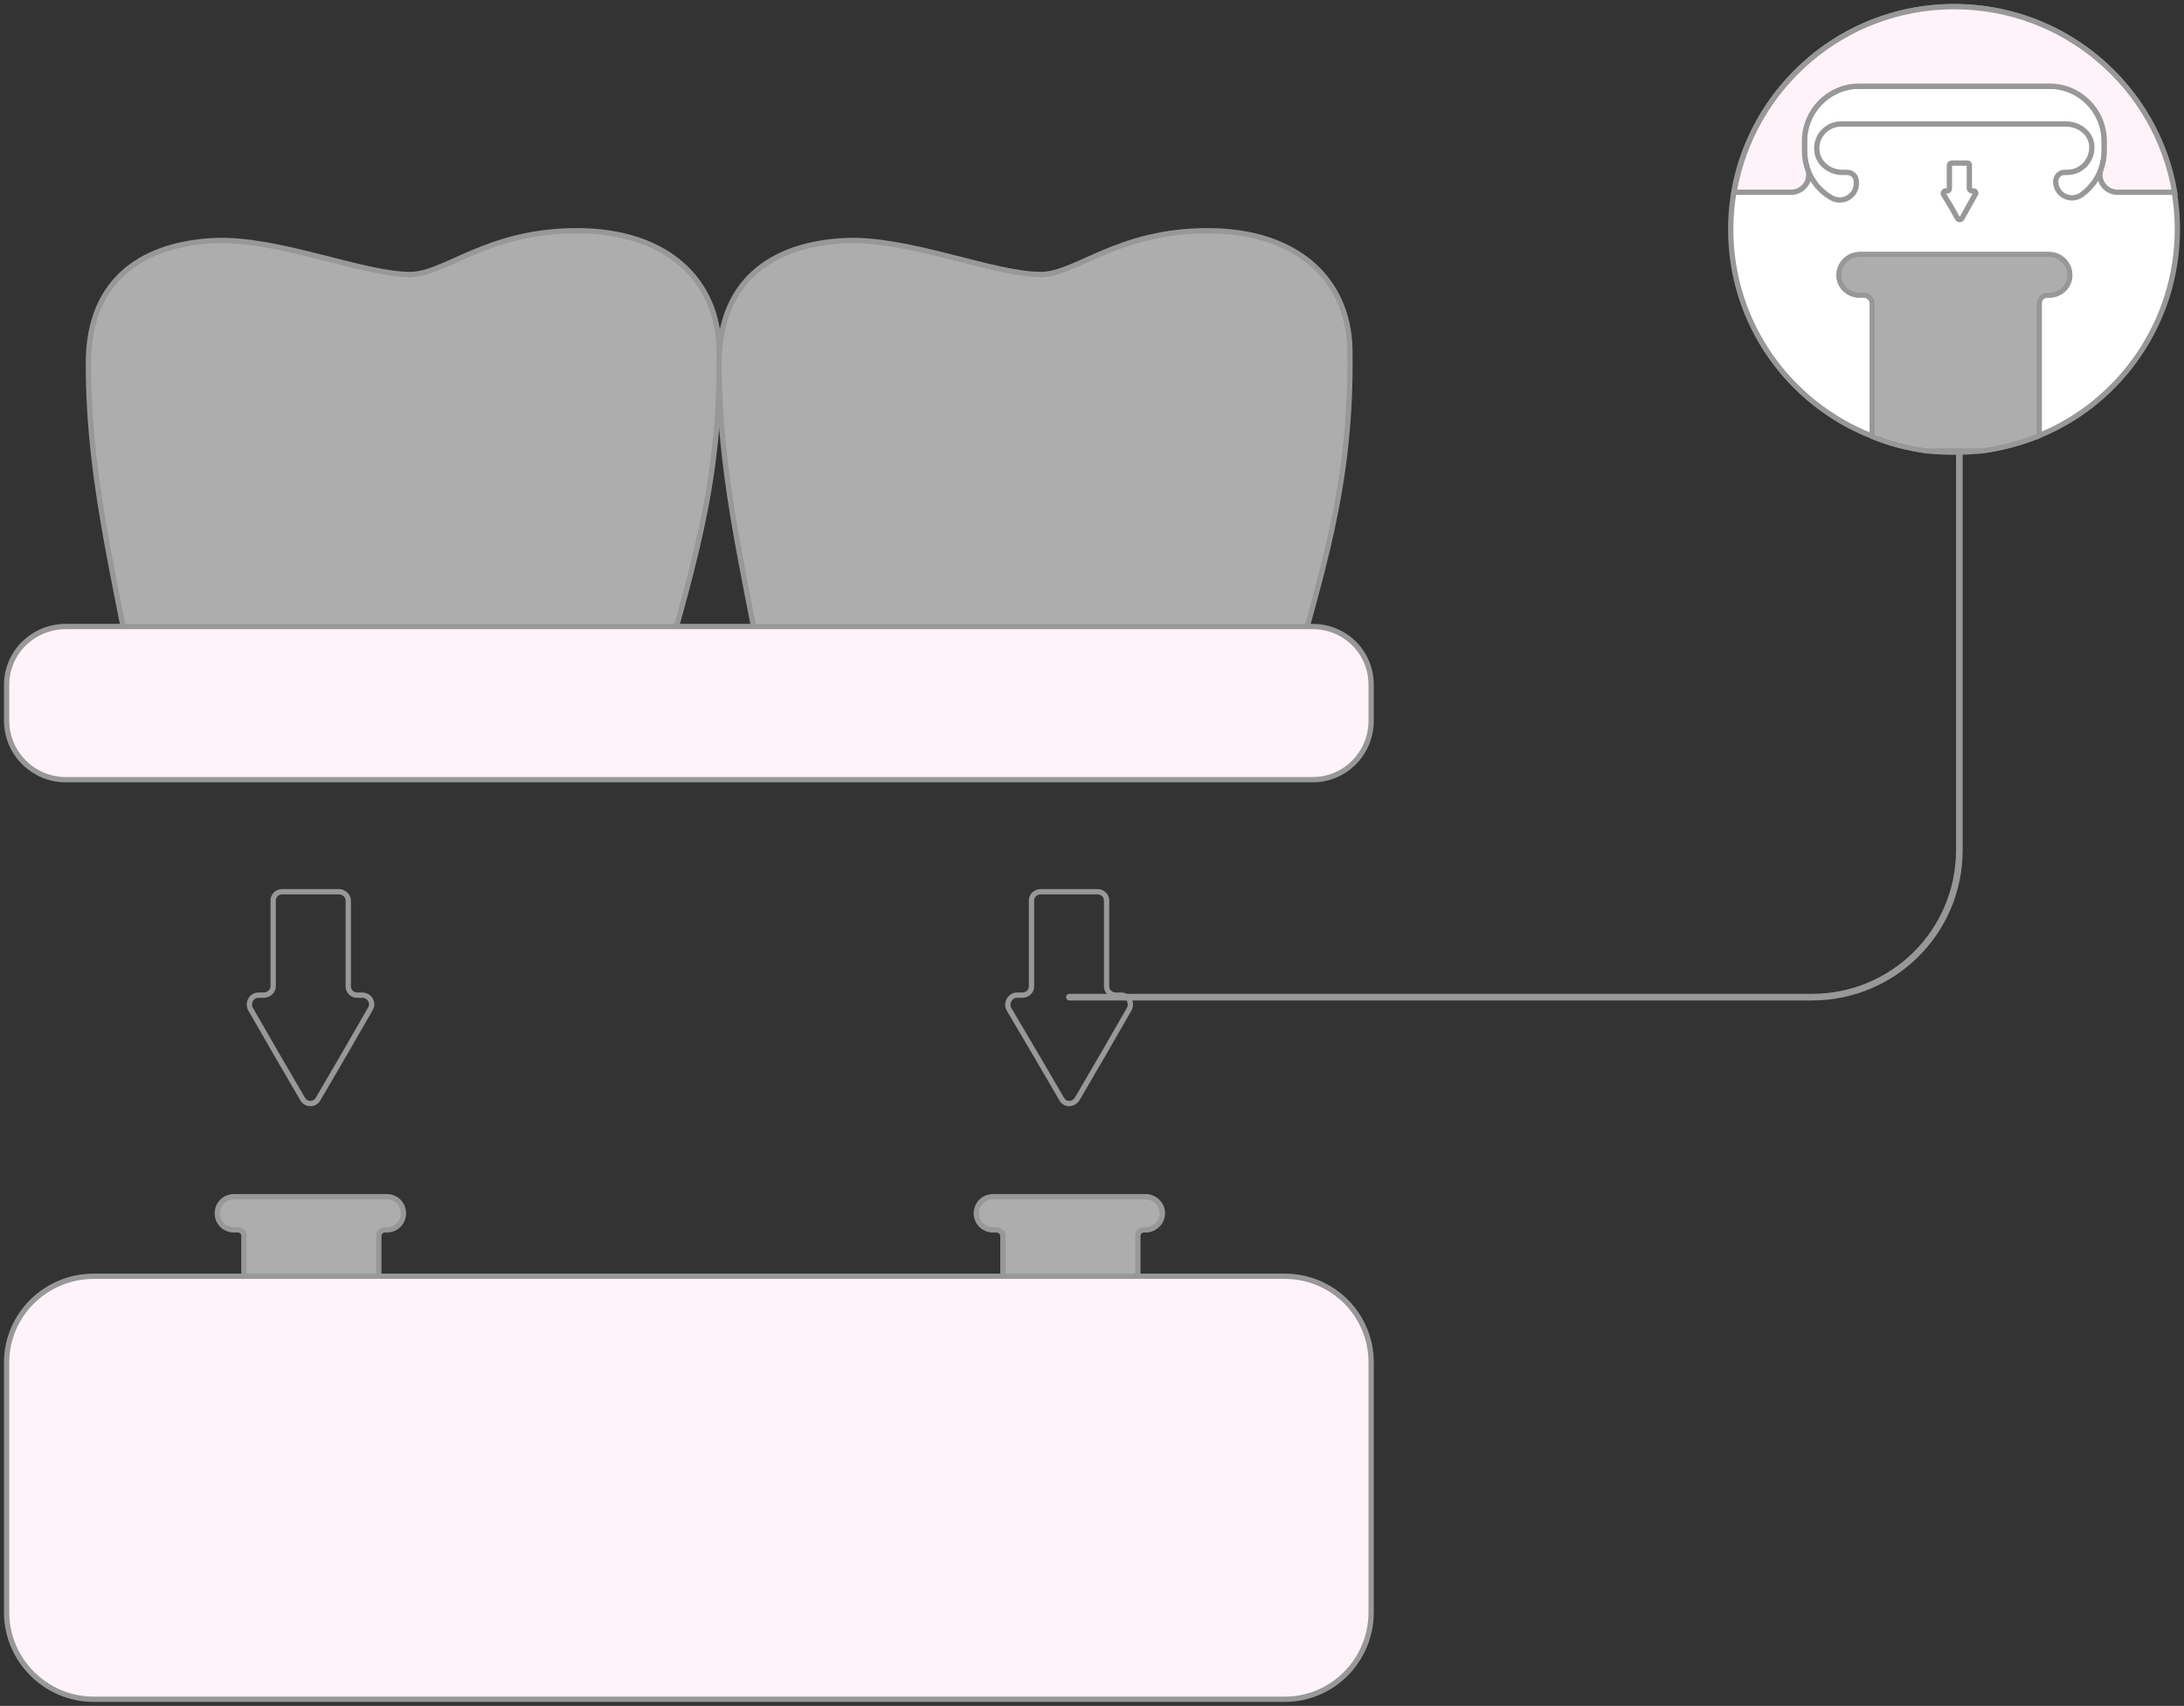
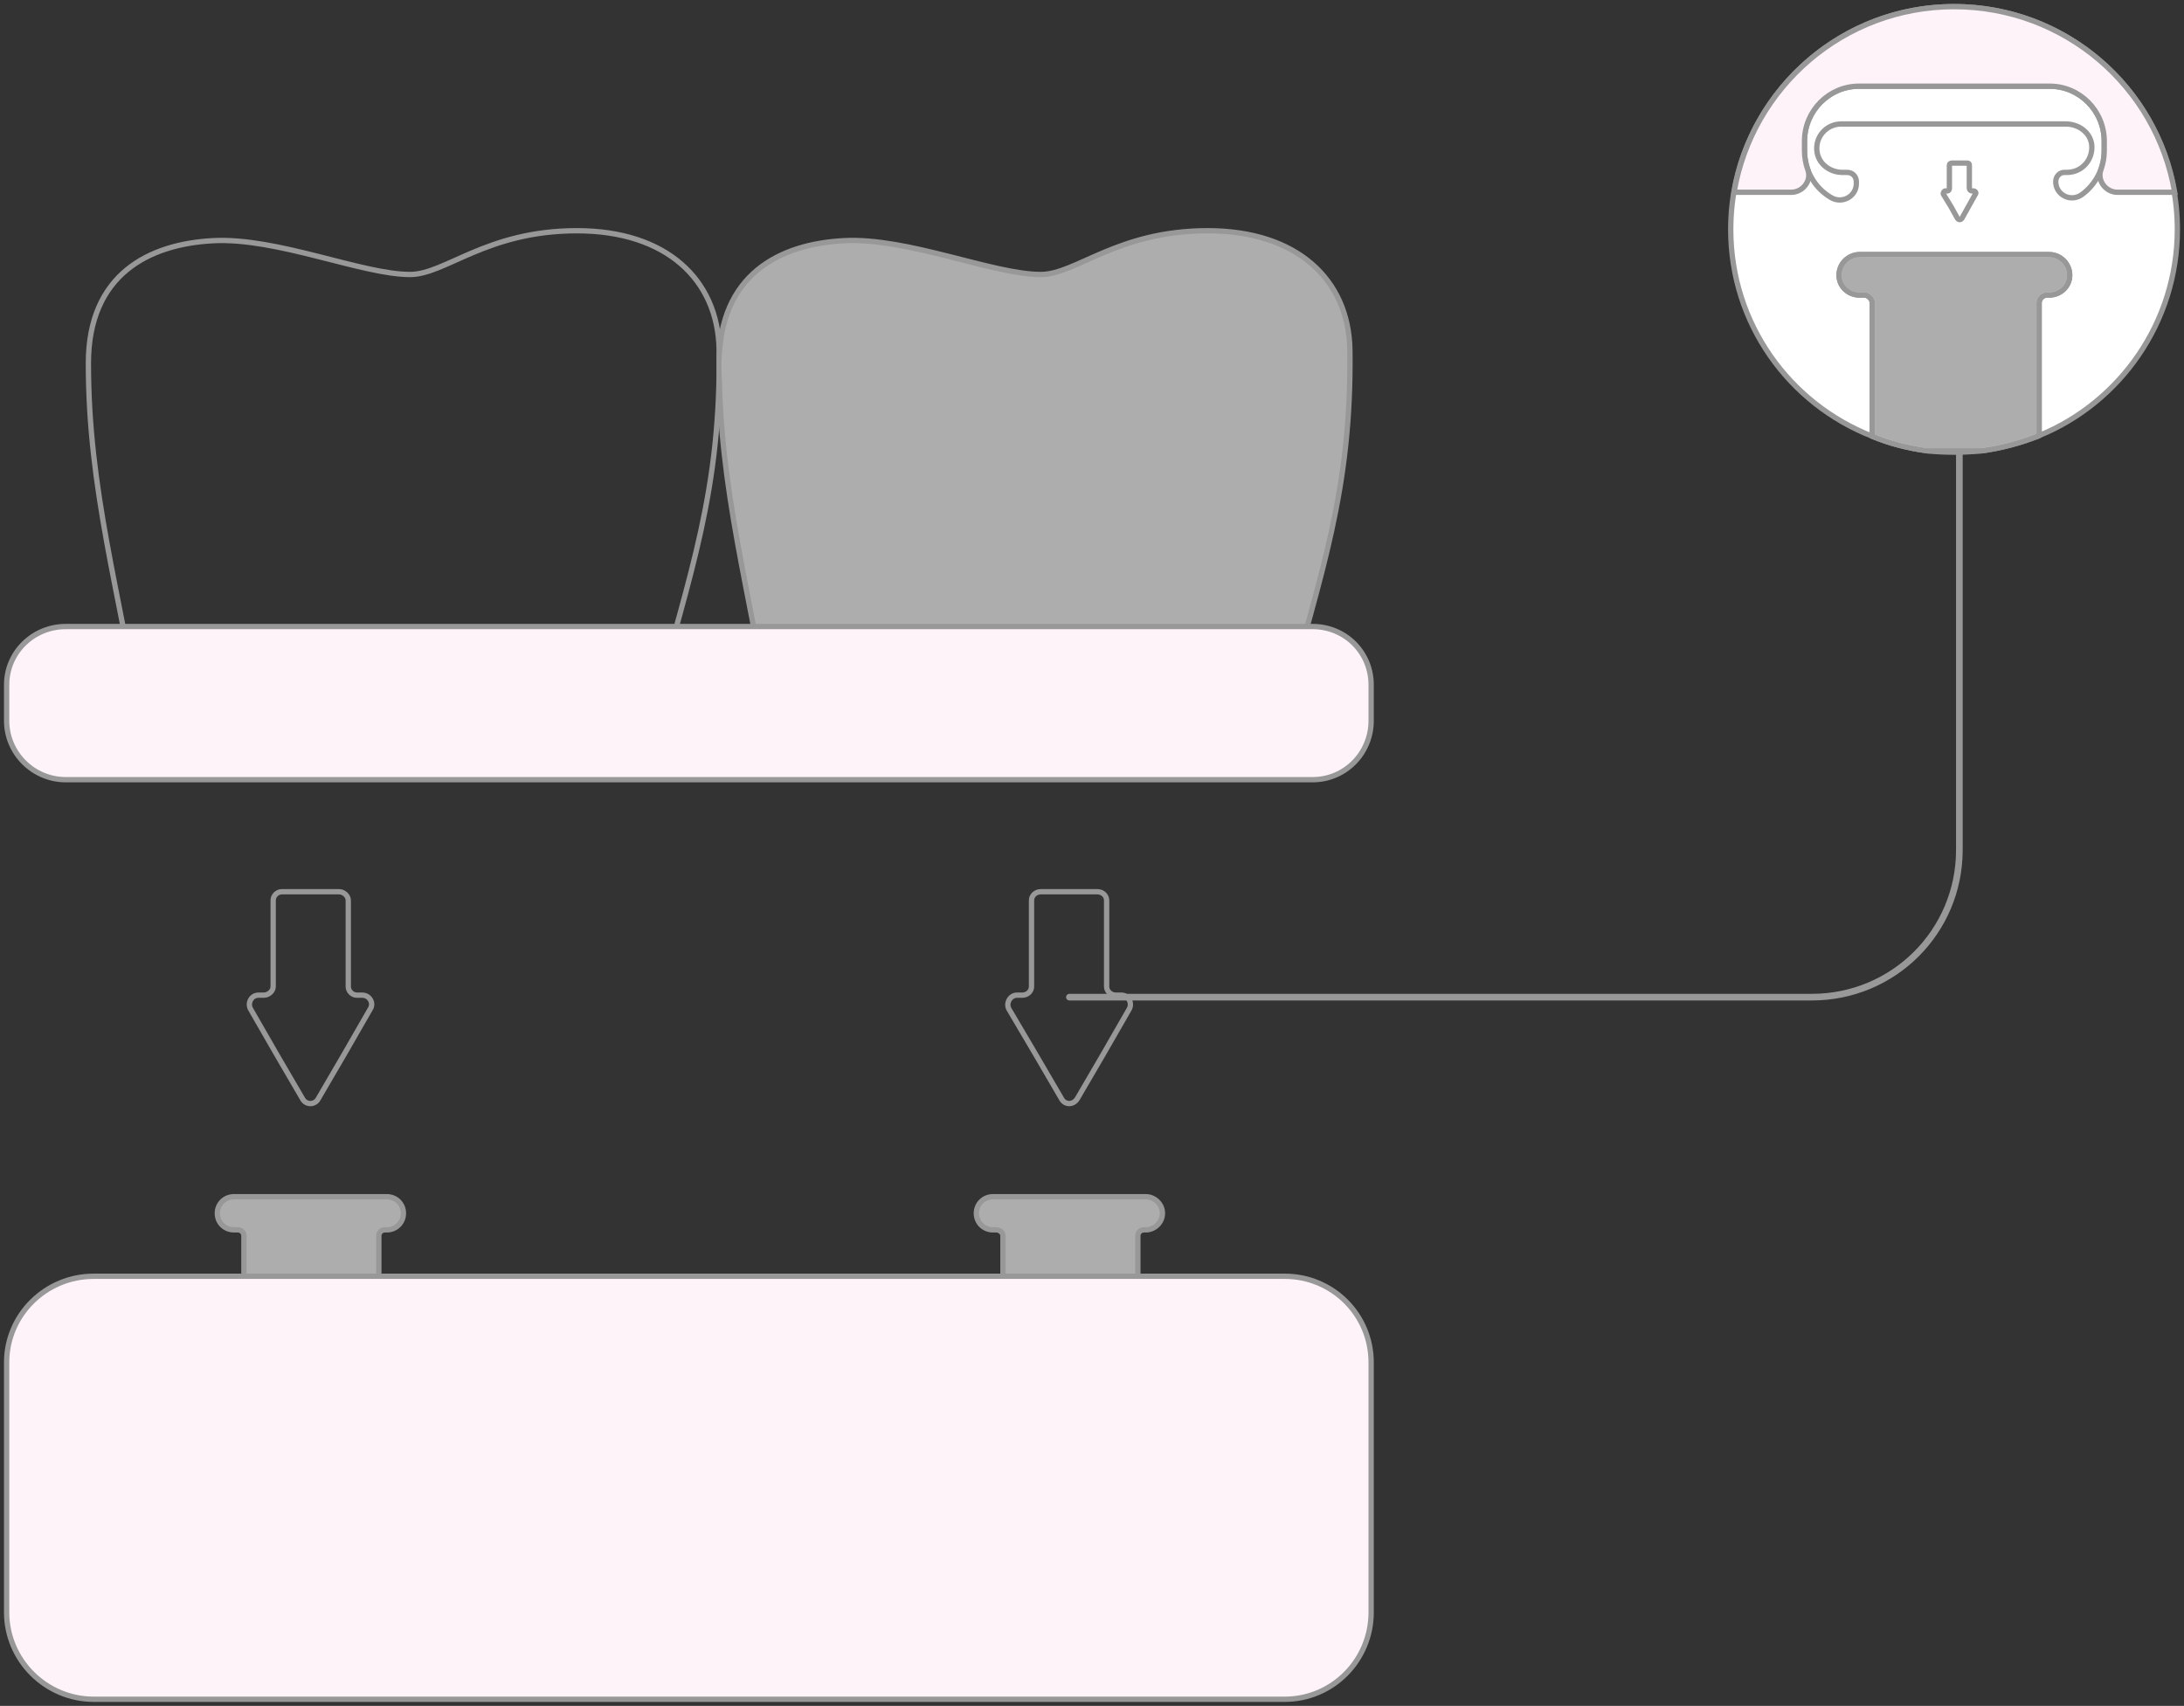
<svg xmlns="http://www.w3.org/2000/svg" width="329" height="257" viewBox="0 0 329 257" fill="none">
  <rect x="0" y="0" width="329" height="257" fill="#333333" stroke="none" />
  <path opacity="0.6" d="M60.773 182.786C60.773 184.184 59.671 185.283 58.27 185.283H57.969C57.468 185.283 57.068 185.682 57.068 186.182V204.16H36.743V186.182C36.743 185.682 36.343 185.283 35.842 185.283H35.241C33.84 185.283 32.738 184.184 32.738 182.786C32.738 181.387 33.84 180.289 35.241 180.289H58.27C59.671 180.289 60.773 181.387 60.773 182.786Z" fill="white" />
  <path d="M60.773 182.786C60.773 184.184 59.671 185.283 58.27 185.283H57.969C57.468 185.283 57.068 185.682 57.068 186.182V204.16H36.743V186.182C36.743 185.682 36.343 185.283 35.842 185.283H35.241C33.84 185.283 32.738 184.184 32.738 182.786C32.738 181.387 33.84 180.289 35.241 180.289H58.27C59.671 180.289 60.773 181.387 60.773 182.786Z" stroke="#989898" stroke-width="0.8" />
  <path opacity="0.6" d="M175.113 182.786C175.113 184.184 173.912 185.283 172.61 185.283H172.31C171.809 185.283 171.409 185.682 171.409 186.182V204.16H151.084V186.182C151.084 185.682 150.583 185.283 150.083 185.283H149.582C148.18 185.283 147.079 184.184 147.079 182.786C147.079 181.387 148.18 180.289 149.582 180.289H172.61C173.912 180.289 175.113 181.387 175.113 182.786Z" fill="white" />
  <path d="M175.113 182.786C175.113 184.184 173.912 185.283 172.61 185.283H172.31C171.809 185.283 171.409 185.682 171.409 186.182V204.16H151.084V186.182C151.084 185.682 150.583 185.283 150.083 185.283H149.582C148.18 185.283 147.079 184.184 147.079 182.786C147.079 181.387 148.18 180.289 149.582 180.289H172.61C173.912 180.289 175.113 181.387 175.113 182.786Z" stroke="#989898" stroke-width="0.8" />
  <path d="M193.535 256H14.116C6.907 256 1 250.107 1 242.915V205.26C1 198.068 6.907 192.275 14.116 192.275H193.535C200.744 192.275 206.551 198.068 206.551 205.26V242.915C206.551 250.107 200.744 256 193.535 256Z" fill="#FFF3FA" stroke="#989898" stroke-width="0.8" />
-   <path opacity="0.6" d="M21.626 111.07C17.921 88.796 13.315 73.714 13.315 54.737C13.315 41.352 22.427 36.758 32.138 36.258C41.75 35.759 54.566 41.352 61.775 41.352C67.081 41.352 73.289 34.76 86.905 34.76C100.422 34.76 108.131 42.151 108.332 52.639C108.632 73.714 104.026 86.2 98.419 106.975L21.626 111.07Z" fill="white" />
  <path d="M21.626 111.07C17.921 88.796 13.315 73.714 13.315 54.737C13.315 41.352 22.427 36.758 32.138 36.258C41.75 35.759 54.566 41.352 61.775 41.352C67.081 41.352 73.289 34.76 86.905 34.76C100.422 34.76 108.131 42.151 108.332 52.639C108.632 73.714 104.026 86.2 98.419 106.975L21.626 111.07Z" stroke="#989898" stroke-width="0.8" />
  <path opacity="0.6" d="M116.542 111.07C112.938 88.796 108.332 73.714 108.332 54.737C108.332 41.352 117.443 36.758 127.155 36.258C136.767 35.759 149.582 41.352 156.791 41.352C162.098 41.352 168.305 34.76 181.922 34.76C195.438 34.76 203.148 42.151 203.348 52.639C203.649 73.714 199.043 86.2 193.436 106.975L116.542 111.07Z" fill="white" />
  <path d="M116.542 111.07C112.938 88.796 108.332 73.714 108.332 54.737C108.332 41.352 117.443 36.758 127.155 36.258C136.767 35.759 149.582 41.352 156.791 41.352C162.098 41.352 168.305 34.76 181.922 34.76C195.438 34.76 203.148 42.151 203.348 52.639C203.649 73.714 199.043 86.2 193.436 106.975L116.542 111.07Z" stroke="#989898" stroke-width="0.8" />
  <path d="M197.74 117.463H9.911C5.005 117.463 1 113.467 1 108.573V103.18C1 98.285 5.005 94.39 9.911 94.39H197.74C202.646 94.39 206.551 98.285 206.551 103.18V108.573C206.551 113.467 202.646 117.463 197.74 117.463Z" fill="#FFF3FA" stroke="#989898" stroke-width="0.8" />
  <path d="M151.985 152.021C151.484 151.122 152.185 149.924 153.187 149.924H153.988C154.788 149.924 155.389 149.325 155.389 148.626V135.641C155.389 134.942 155.99 134.342 156.791 134.342H165.301C166.102 134.342 166.703 134.942 166.703 135.641V148.626C166.703 149.325 167.304 149.924 168.105 149.924H168.906C170.007 149.924 170.608 151.122 170.107 152.021L166.202 158.813L162.298 165.506C161.697 166.504 160.395 166.504 159.895 165.506L155.99 158.813L151.985 152.021Z" stroke="#989898" stroke-width="0.8" />
  <path d="M37.746 152.021C37.245 151.122 37.846 149.924 38.947 149.924H39.748C40.449 149.924 41.15 149.325 41.15 148.626V135.641C41.15 134.942 41.751 134.342 42.452 134.342H51.062C51.763 134.342 52.464 134.942 52.464 135.641V148.626C52.464 149.325 53.065 149.924 53.765 149.924H54.566C55.668 149.924 56.369 151.122 55.768 152.021L51.863 158.813L47.958 165.506C47.458 166.504 46.056 166.504 45.555 165.506L41.651 158.813L37.746 152.021Z" stroke="#989898" stroke-width="0.8" />
  <path d="M290.354 67.92H298.463C297.128 68.054 295.76 68.12 294.358 68.12C293.023 68.12 291.688 68.054 290.354 67.92Z" fill="white" stroke="#989898" stroke-width="0.8" />
  <path d="M307.175 65.623V45.647C307.175 45.048 307.675 44.448 308.376 44.448H308.676C310.378 44.448 311.78 43.15 311.78 41.452C311.78 39.754 310.378 38.355 308.676 38.355H280.141C278.439 38.355 277.038 39.754 277.038 41.452C277.038 43.15 278.439 44.448 280.141 44.448H280.842C281.443 44.448 282.044 45.048 282.044 45.647V65.723C269.529 60.829 260.718 48.743 260.718 34.56C260.718 16.082 275.836 1 294.359 1C312.982 1 328 16.082 328 34.56C328 48.544 319.389 60.629 307.175 65.623Z" fill="white" stroke="#989898" stroke-width="0.8" />
  <path opacity="0.6" d="M307.174 65.624C304.471 66.722 301.468 67.521 298.464 67.921L307.174 65.624Z" fill="white" />
  <path d="M307.174 65.624C304.471 66.722 301.468 67.521 298.464 67.921" stroke="#989898" stroke-width="0.8" />
  <path opacity="0.6" d="M290.353 67.921C287.45 67.521 284.646 66.822 282.043 65.723L290.353 67.921Z" fill="white" />
  <path d="M290.353 67.921C287.45 67.521 284.646 66.822 282.043 65.723" stroke="#989898" stroke-width="0.8" />
  <path opacity="0.6" d="M307.175 45.647V65.624C304.472 66.723 301.468 67.522 298.464 67.921H290.354C287.451 67.522 284.647 66.823 282.044 65.724V45.647C282.044 45.048 281.443 44.449 280.843 44.449H280.142C278.44 44.449 277.038 43.15 277.038 41.452C277.038 39.754 278.44 38.356 280.142 38.356H308.677C310.379 38.356 311.781 39.754 311.781 41.452C311.781 43.15 310.379 44.449 308.677 44.449H308.376C307.676 44.449 307.175 45.048 307.175 45.647Z" fill="white" />
  <path d="M307.175 45.647V65.624C304.472 66.723 301.468 67.522 298.464 67.921H290.354C287.451 67.522 284.647 66.823 282.044 65.724V45.647C282.044 45.048 281.443 44.449 280.843 44.449H280.142C278.44 44.449 277.038 43.15 277.038 41.452C277.038 39.754 278.44 38.356 280.142 38.356H308.677C310.379 38.356 311.781 39.754 311.781 41.452C311.781 43.15 310.379 44.449 308.677 44.449H308.376C307.676 44.449 307.175 45.048 307.175 45.647V45.647Z" stroke="#989898" stroke-width="0.8" />
  <path d="M316.986 21.276V22.674C316.986 25.371 315.685 27.768 313.682 29.267C311.98 30.565 309.677 29.366 309.677 27.369C309.677 26.57 310.278 25.971 310.979 25.971H311.379C313.682 25.971 315.384 23.973 315.084 21.676C314.784 19.878 313.081 18.679 311.179 18.679H277.338C275.135 18.679 273.333 20.677 273.733 22.974C274.034 24.772 275.736 25.971 277.538 25.971H278.239C279.04 25.971 279.641 26.57 279.641 27.369V27.669C279.641 29.566 277.538 30.765 275.836 29.766C273.433 28.368 271.831 25.771 271.831 22.674V21.276C271.831 16.681 275.536 12.986 280.041 12.986H308.776C313.282 12.986 316.986 16.681 316.986 21.276V21.276Z" stroke="#989898" stroke-width="0.8" />
  <path d="M292.757 29.266C292.657 29.066 292.857 28.767 293.057 28.767H293.358C293.558 28.767 293.658 28.567 293.658 28.367V24.871C293.658 24.672 293.858 24.572 294.059 24.572H296.361C296.562 24.572 296.662 24.672 296.662 24.871V28.367C296.662 28.567 296.862 28.767 297.062 28.767H297.263C297.563 28.767 297.763 29.066 297.563 29.266L296.562 31.064L295.561 32.862C295.36 33.161 295.06 33.161 294.86 32.862L293.858 31.064L292.757 29.266Z" stroke="#989898" stroke-width="0.8" />
  <path d="M272.331 25.571C272.932 27.169 271.63 28.967 269.828 28.967H261.218C263.921 13.085 277.738 1 294.358 1C311.079 1 324.896 13.085 327.599 28.967H318.988C317.186 28.967 315.885 27.169 316.485 25.571C316.819 24.639 316.986 23.673 316.986 22.674V21.276C316.986 16.681 313.281 12.985 308.776 12.985H280.041C275.535 12.985 271.831 16.681 271.831 21.276V22.674C271.831 23.673 271.998 24.639 272.331 25.571Z" fill="#FFF3FA" stroke="#989898" stroke-width="0.8" />
  <path d="M295.16 68.121V128.05C295.16 140.336 285.247 150.224 272.932 150.224H161.096" stroke="#989898" stroke-linecap="round" />
</svg>